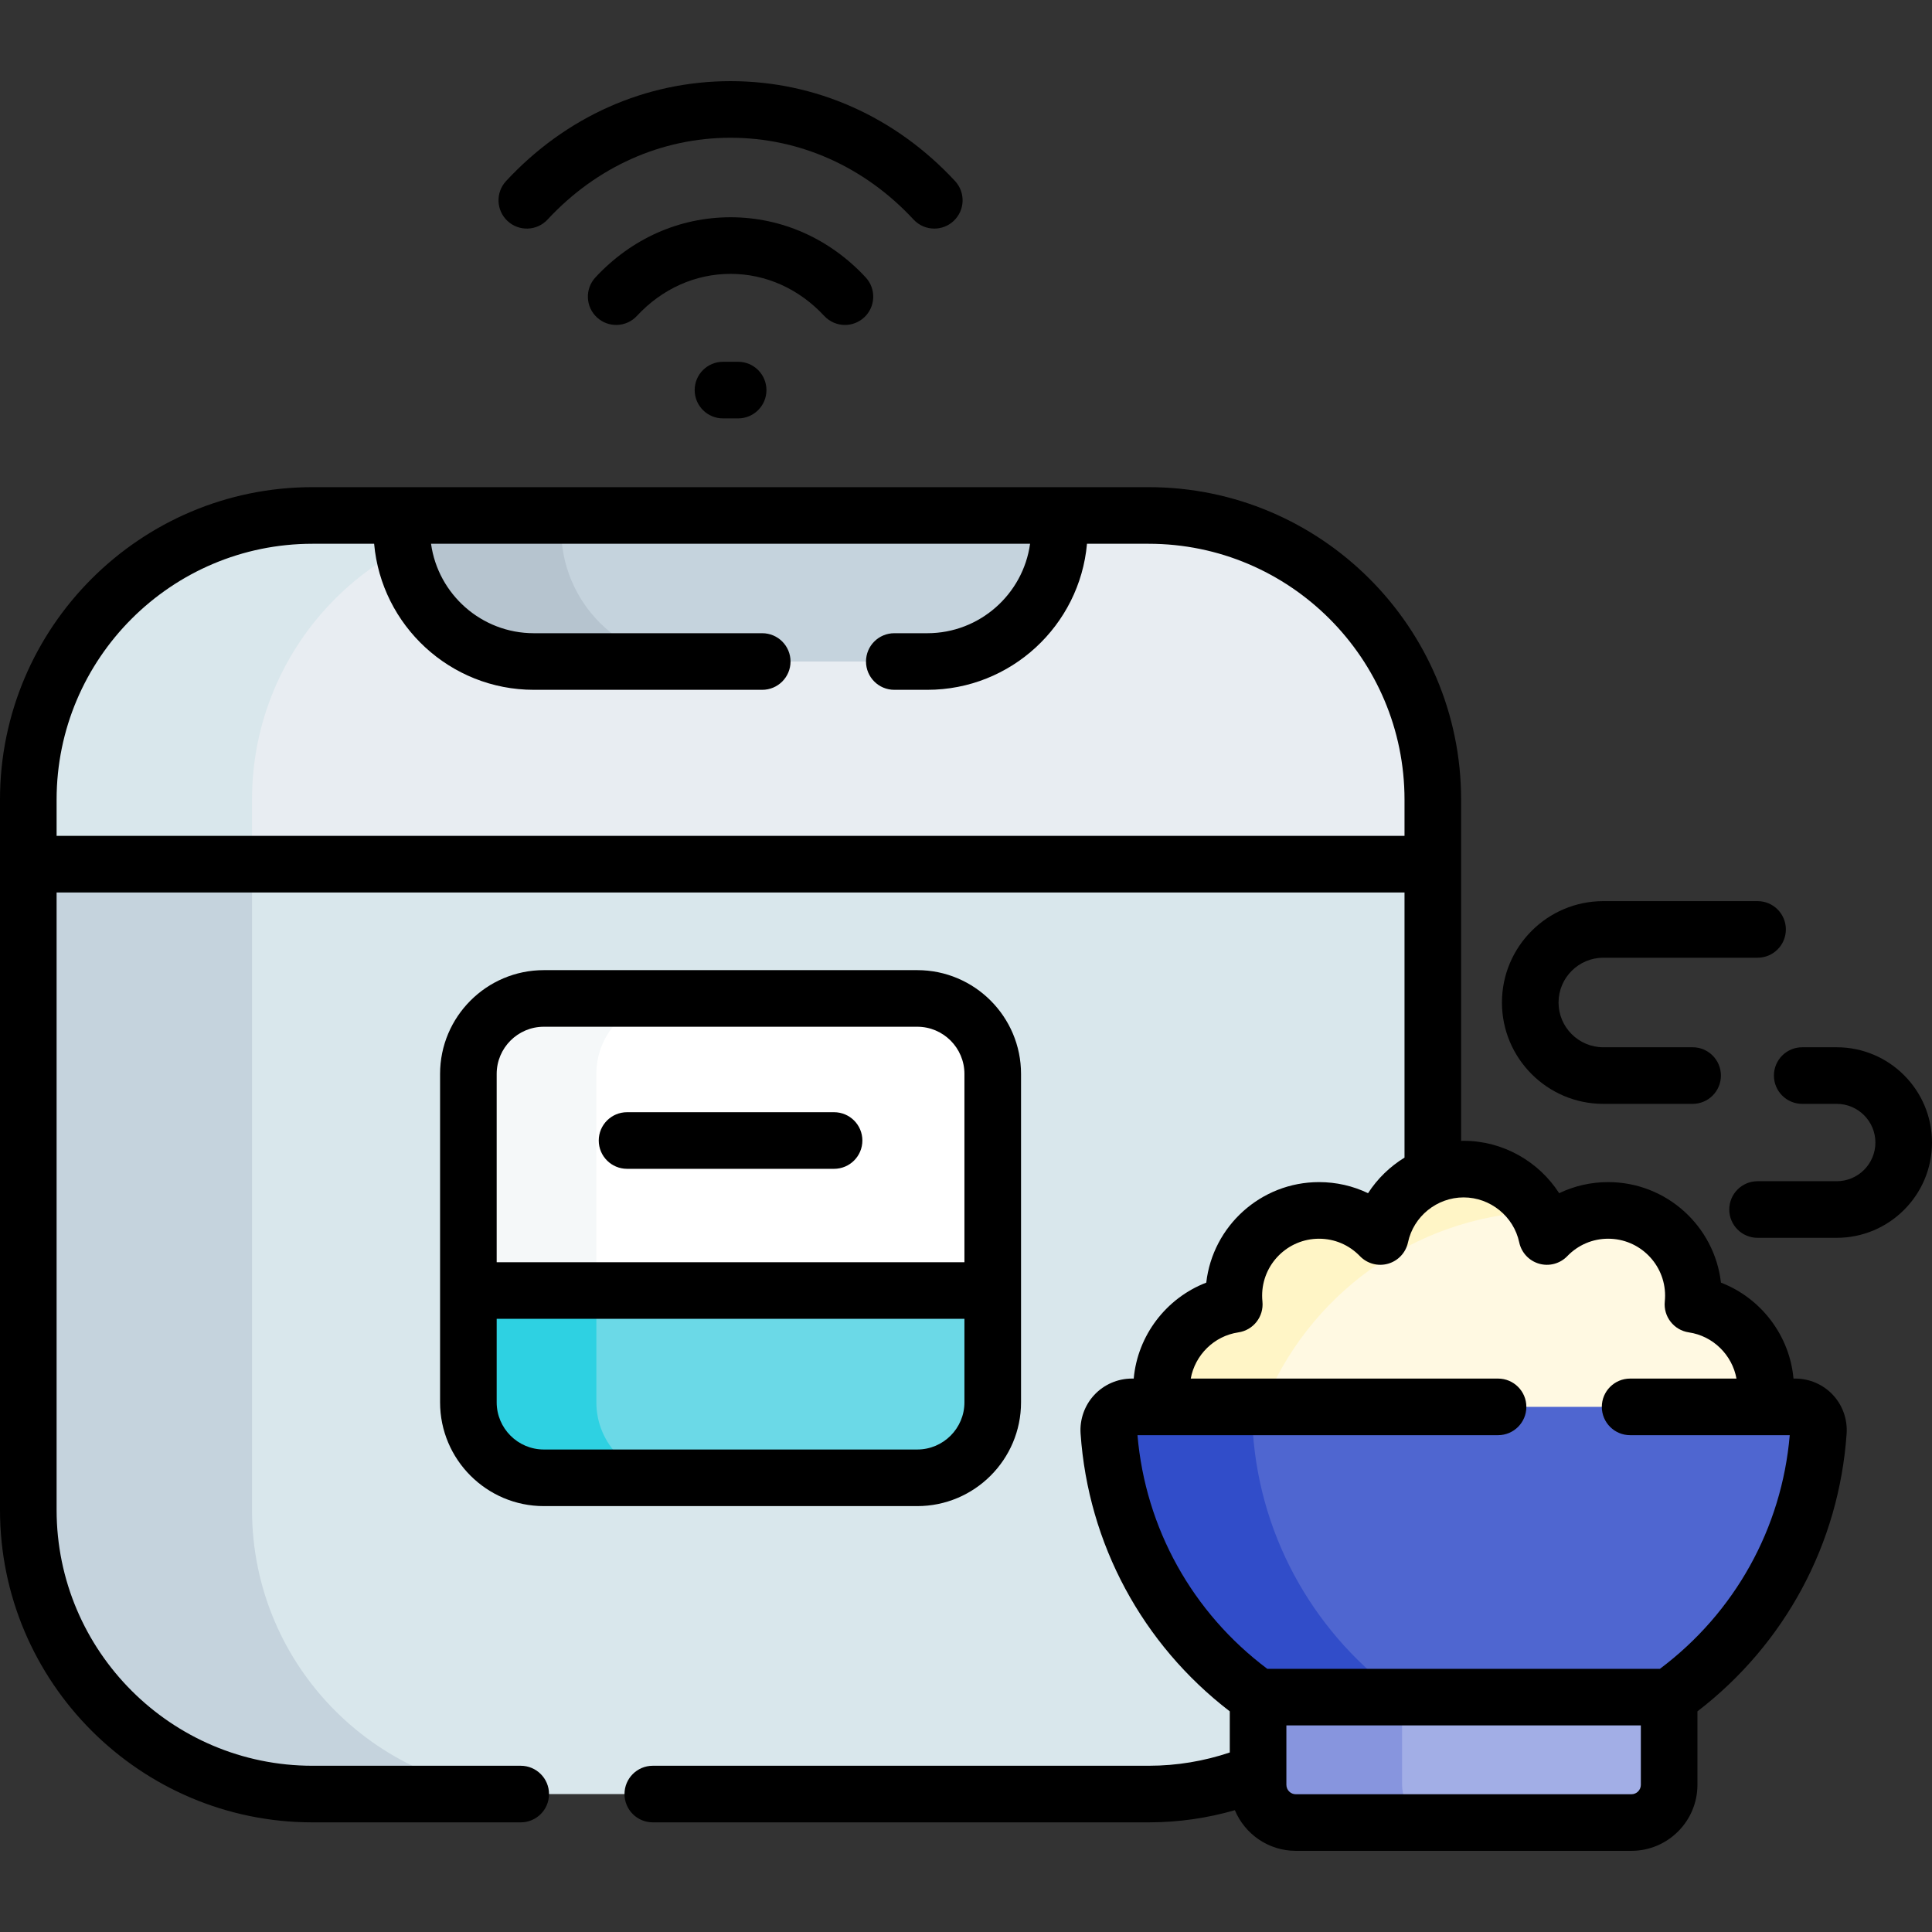
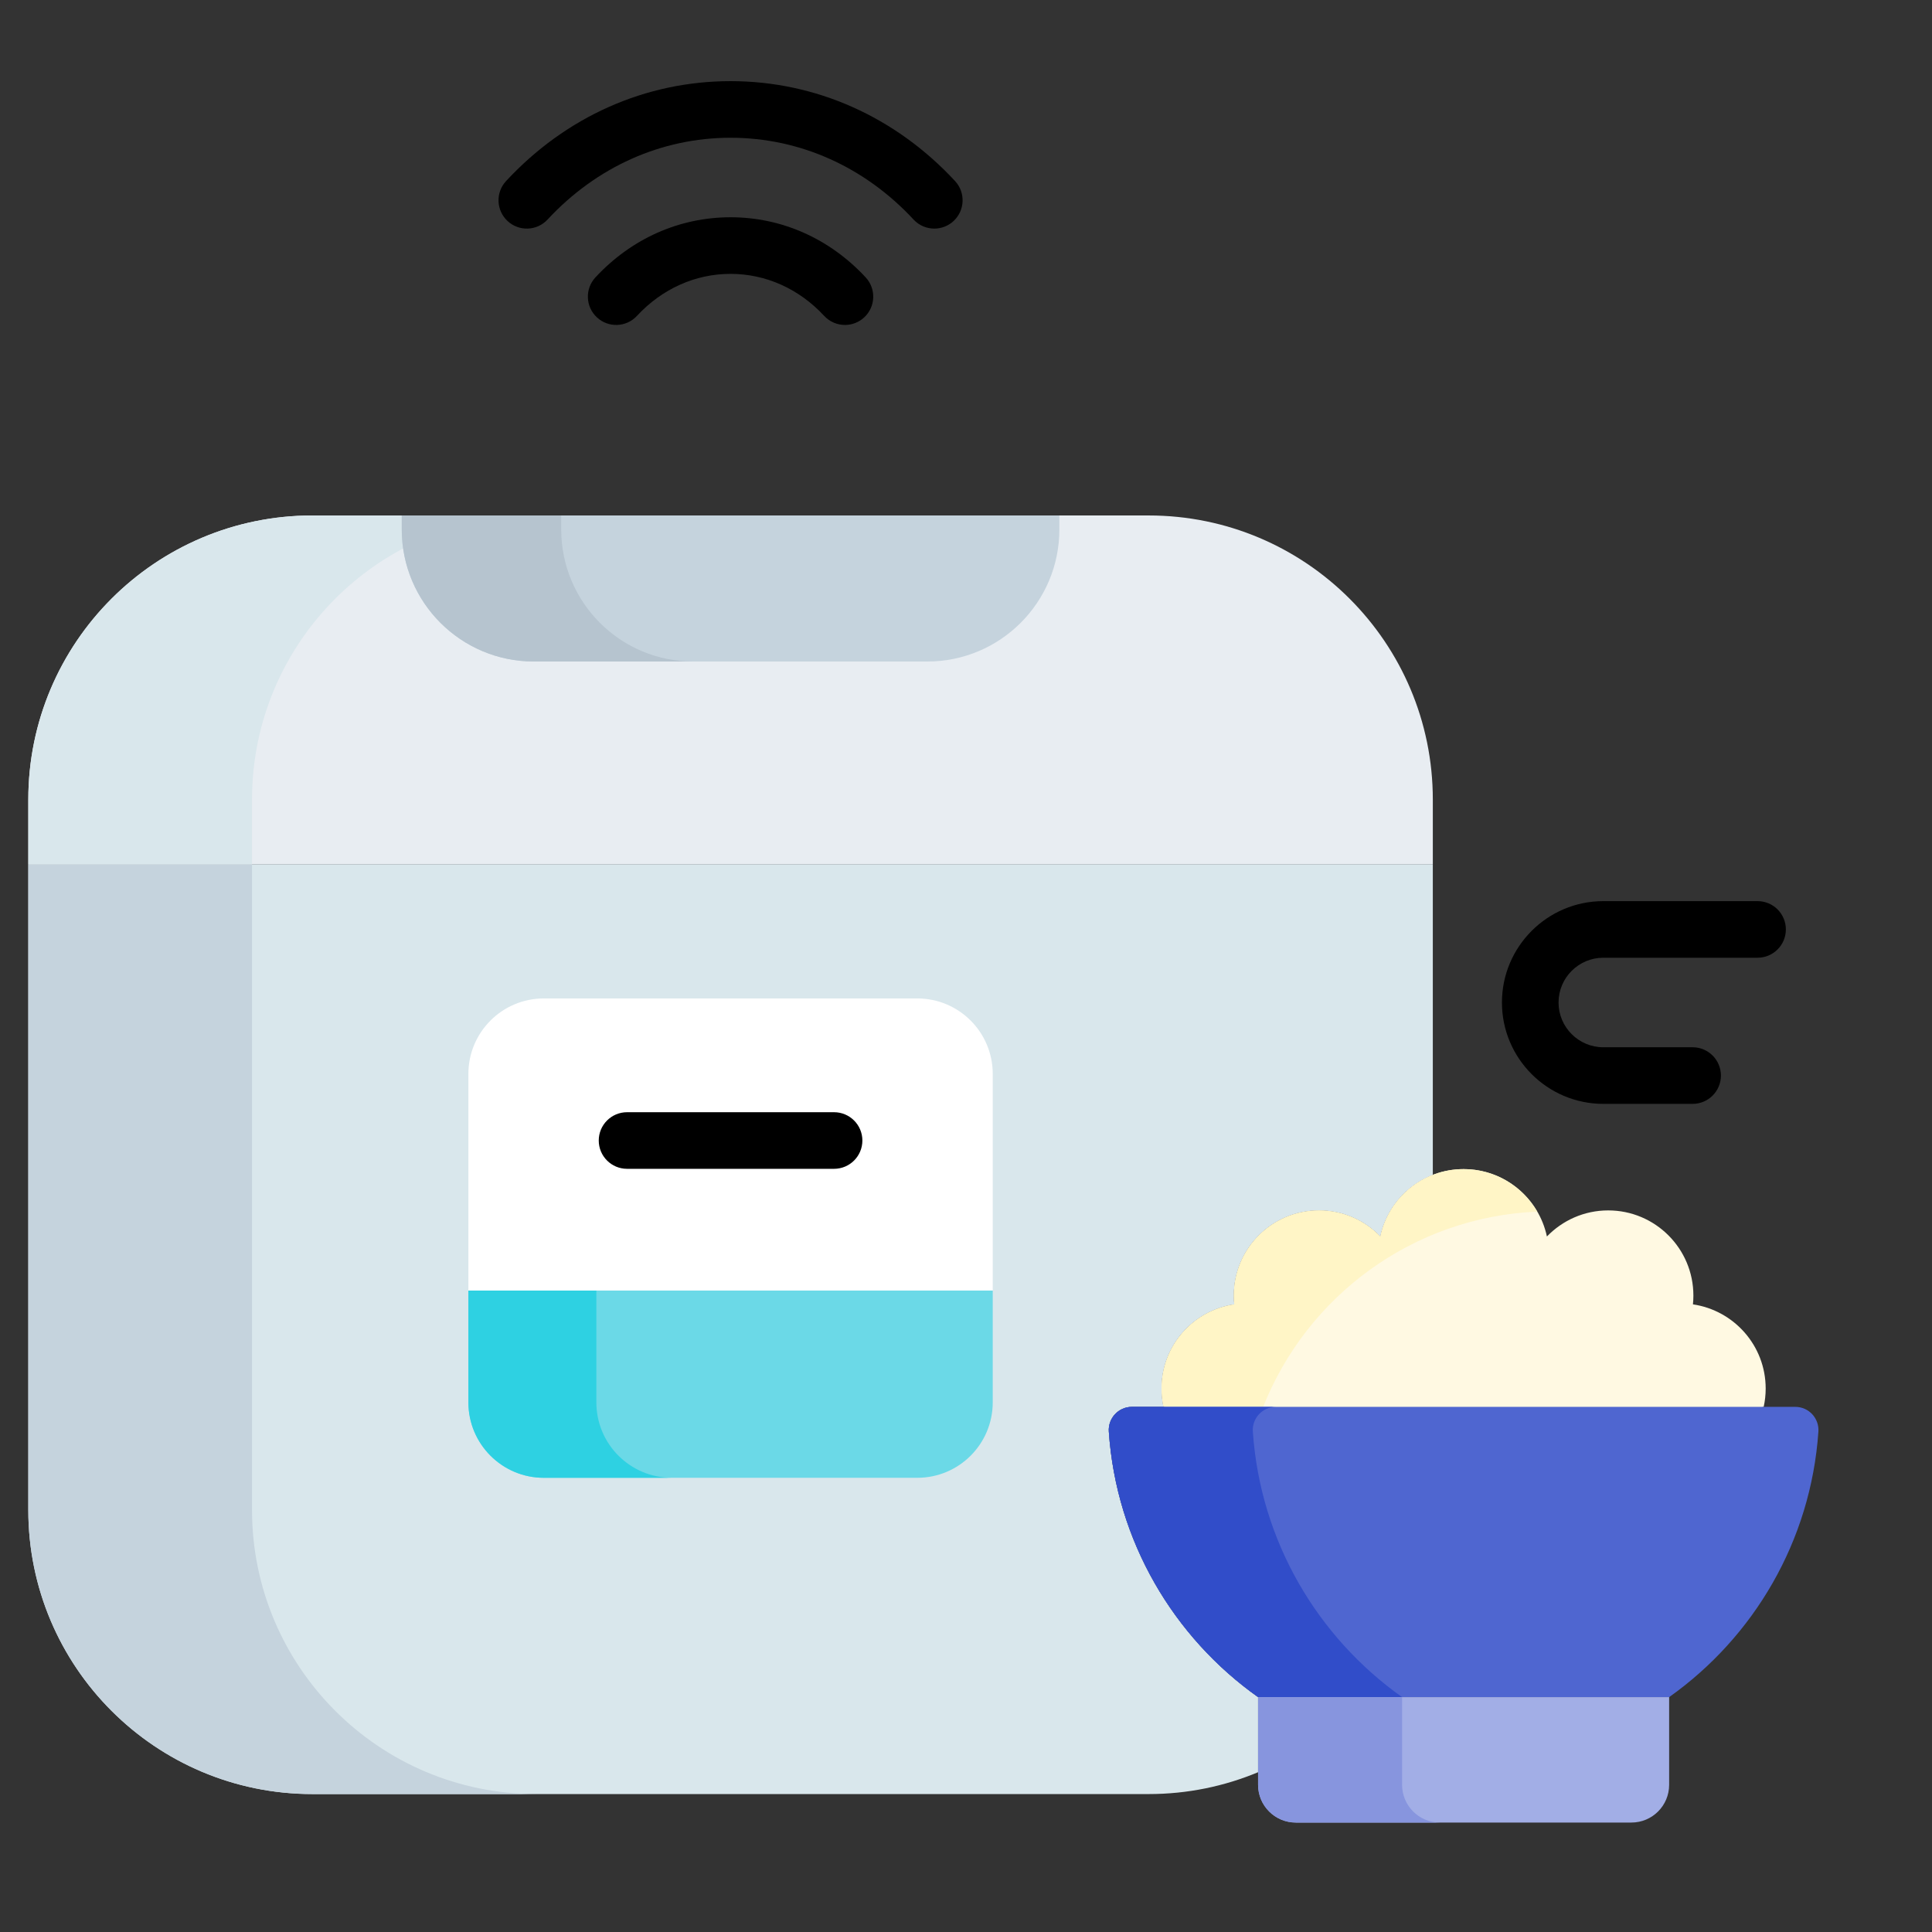
<svg xmlns="http://www.w3.org/2000/svg" id="Capa_1" enable-background="new 0 0 512 512" height="512" viewBox="0 0 512 512" width="512">
  <rect x="0" y="0" width="512" height="512" fill="#333333" stroke="none" />
  <g>
    <g>
      <path d="m333.405 449.756c-22.398-15.889-37.556-41.312-39.554-70.355-.244-3.546 2.559-6.565 6.113-6.565h8.386c-.343-1.564-.529-3.187-.529-4.854 0-11.345 8.376-20.708 19.276-22.31-.078-.763-.119-1.537-.119-2.321 0-12.47 10.109-22.579 22.579-22.579 6.381 0 12.132 2.658 16.238 6.914 1.594-7.495 6.91-13.602 13.916-16.323v-82.346h-372.211v171.127c0 41.589 33.714 75.303 75.303 75.303h221.606c10.277 0 20.071-2.066 28.996-5.793z" fill="#d9e7ec" />
      <g>
        <path d="m66.788 400.142v-171.127h-59.288v171.127c0 41.589 33.714 75.303 75.303 75.303h59.288c-41.589 0-75.303-33.714-75.303-75.303z" fill="#c5d3dd" />
      </g>
      <path d="m313.152 373.835h149.21l5.033-1c.343-1.564.529-3.187.529-4.854 0-11.345-8.376-20.708-19.276-22.31.078-.763.119-1.537.119-2.321 0-12.47-10.109-22.579-22.579-22.579-6.381 0-12.132 2.658-16.238 6.914-2.171-10.204-11.226-17.861-22.077-17.861s-19.906 7.657-22.077 17.861c-4.106-4.256-9.857-6.914-16.238-6.914-12.47 0-22.579 10.109-22.579 22.579 0 .784.041 1.558.119 2.321-10.9 1.602-19.276 10.965-19.276 22.31 0 1.667.186 3.29.529 4.854z" fill="#fff9e2" />
      <g>
        <path d="m379.712 229.015h-372.212v-17.108c0-41.589 33.714-75.303 75.303-75.303h221.606c41.589 0 75.303 33.714 75.303 75.303z" fill="#e8edf2" />
      </g>
      <g>
        <path d="m142.091 136.604h-59.288c-41.589 0-75.303 33.714-75.303 75.303v17.108h59.288v-17.108c0-41.589 33.714-75.303 75.303-75.303z" fill="#d9e7ec" />
      </g>
      <g>
        <path d="m144.126 391.633h98.959c11.046 0 20-8.954 20-20v-29.628h-138.959v29.628c0 11.046 8.955 20 20 20z" fill="#6bd9e7" />
      </g>
      <g>
        <path d="m158.041 371.633v-29.628h-33.914v29.628c0 11.046 8.954 20 20 20h33.914c-11.046 0-20-8.954-20-20z" fill="#2ed1e2" />
      </g>
      <g>
        <path d="m263.086 342.005h-138.96v-57.408c0-11.046 8.954-20 20-20h98.959c11.046 0 20 8.954 20 20v57.408z" fill="#fff" />
      </g>
      <g>
-         <path d="m178.041 264.597h-33.914c-11.046 0-20 8.954-20 20v57.408h33.914v-57.408c0-11.046 8.954-20 20-20z" fill="#f5f8f9" />
-       </g>
+         </g>
      <g>
        <path d="m280.742 136.604h-174.272v3.705c0 19.33 15.67 35 35 35h104.273c19.33 0 35-15.67 35-35v-3.705z" fill="#c5d3dd" />
      </g>
      <g>
        <path d="m148.727 140.309v-3.705h-42.257v3.705c0 19.33 15.67 35 35 35h42.258c-19.331 0-35.001-15.67-35.001-35z" fill="#b6c4cf" />
      </g>
    </g>
    <g>
      <g>
        <g>
          <path d="m407.39 321.091c-3.907-6.731-11.174-11.267-19.518-11.267-10.851 0-19.906 7.657-22.077 17.861-4.106-4.256-9.857-6.914-16.238-6.914-12.47 0-22.579 10.109-22.579 22.579 0 .784.041 1.558.119 2.321-10.9 1.602-19.276 10.965-19.276 22.31 0 1.667.186 3.29.529 4.854h26.403c11.599-29.294 39.569-50.31 72.637-51.744z" fill="#fff5c6" />
        </g>
      </g>
      <g>
        <path d="m475.781 372.835h-175.817c-3.554 0-6.357 3.019-6.113 6.565 1.998 29.044 17.157 54.467 39.554 70.355h108.935c22.398-15.889 37.556-41.312 39.554-70.355.244-3.546-2.559-6.565-6.113-6.565z" fill="#4f66d0" />
      </g>
      <g>
        <path d="m332.015 379.4c-.244-3.546 2.559-6.565 6.113-6.565h-38.164c-3.554 0-6.357 3.019-6.113 6.565 1.998 29.044 17.157 54.467 39.554 70.355h38.164c-22.397-15.888-37.556-41.311-39.554-70.355z" fill="#314dc9" />
      </g>
      <g>
        <path d="m333.405 449.756v23.238c0 5.523 4.477 10 10 10h88.934c5.523 0 10-4.477 10-10v-23.238z" fill="#a2aee6" />
      </g>
      <g>
        <path d="m371.569 472.994v-23.239h-38.164v23.239c0 5.523 4.477 10 10 10h38.164c-5.523 0-10-4.477-10-10z" fill="#8795de" />
      </g>
    </g>
    <g>
-       <path d="m270.585 371.634v-87.037c0-15.163-12.336-27.5-27.5-27.5h-98.959c-15.164 0-27.5 12.337-27.5 27.5v87.037c0 15.163 12.336 27.5 27.5 27.5h98.959c15.164 0 27.5-12.337 27.5-27.5zm-138.959-87.037c0-6.893 5.607-12.5 12.5-12.5h98.959c6.893 0 12.5 5.607 12.5 12.5v49.908h-123.959zm0 87.037v-22.129h123.959v22.129c0 6.893-5.607 12.5-12.5 12.5h-98.959c-6.892 0-12.5-5.608-12.5-12.5z" />
      <path d="m145.112 58.181c12.963-13.978 30.186-21.675 48.494-21.675s35.53 7.697 48.494 21.675c1.478 1.594 3.486 2.4 5.501 2.4 1.825 0 3.654-.662 5.098-2.001 3.037-2.816 3.216-7.562.399-10.599-15.834-17.073-36.962-26.476-59.492-26.476s-43.658 9.402-59.492 26.476c-2.817 3.036-2.638 7.782.399 10.599s7.783 2.639 10.599-.399z" />
      <path d="m218.419 83.715c1.478 1.593 3.486 2.399 5.501 2.399 1.825 0 3.655-.662 5.098-2.001 3.037-2.816 3.216-7.562.399-10.6-9.532-10.276-22.25-15.937-35.811-15.937s-26.279 5.66-35.811 15.937c-2.817 3.037-2.638 7.783.399 10.6s7.783 2.638 10.599-.398c6.661-7.183 15.473-11.138 24.813-11.138s18.152 3.955 24.813 11.138z" />
-       <path d="m191.597 95.878c-4.142 0-7.5 3.357-7.5 7.5s3.358 7.5 7.5 7.5h4.019c4.142 0 7.5-3.357 7.5-7.5s-3.358-7.5-7.5-7.5z" />
      <path d="m221.038 294.748h-54.864c-4.142 0-7.5 3.357-7.5 7.5s3.358 7.5 7.5 7.5h54.864c4.142 0 7.5-3.357 7.5-7.5s-3.358-7.5-7.5-7.5z" />
-       <path d="m475.781 365.336h-.486c-1.028-11.467-8.65-21.357-19.224-25.424-1.711-14.973-14.46-26.641-29.883-26.641-4.58 0-8.992 1.014-12.992 2.938-5.421-8.418-14.898-13.885-25.324-13.885-.222 0-.44.017-.661.021v-90.438c0-45.658-37.145-82.804-82.803-82.804h-221.605c-45.657.001-82.803 37.146-82.803 82.804v188.235c0 45.657 37.146 82.803 82.803 82.803h55.197c4.142 0 7.5-3.357 7.5-7.5s-3.358-7.5-7.5-7.5h-55.197c-37.386 0-67.803-30.416-67.803-67.802v-163.627h357.212v70.263c-3.866 2.373-7.19 5.589-9.663 9.43-4-1.924-8.412-2.938-12.992-2.938-15.423 0-28.172 11.668-29.883 26.64-10.574 4.068-18.196 13.958-19.224 25.425h-.486c-3.76 0-7.389 1.577-9.956 4.326-2.572 2.755-3.898 6.491-3.64 10.253 2.01 29.205 16.359 55.813 39.537 73.613v10.9c-6.759 2.269-13.982 3.517-21.496 3.517h-131.409c-4.142 0-7.5 3.357-7.5 7.5s3.358 7.5 7.5 7.5h131.409c7.924 0 15.586-1.131 22.844-3.226 2.642 6.32 8.885 10.774 16.152 10.774h88.935c9.649 0 17.5-7.851 17.5-17.5v-19.466c23.178-17.801 37.528-44.409 39.537-73.614.258-3.761-1.068-7.497-3.64-10.252-2.567-2.748-6.196-4.325-9.956-4.325zm-460.781-143.82v-9.608c0-37.387 30.417-67.804 67.803-67.804h16.345c1.927 21.662 20.167 38.705 42.322 38.705h60.53c4.142 0 7.5-3.357 7.5-7.5s-3.358-7.5-7.5-7.5h-60.53c-13.876 0-25.385-10.331-27.239-23.705h158.751c-1.854 13.374-13.363 23.705-27.239 23.705h-8.743c-4.142 0-7.5 3.357-7.5 7.5s3.358 7.5 7.5 7.5h8.742c22.155 0 40.395-17.043 42.322-38.705h16.345c37.387 0 67.803 30.417 67.803 67.804v9.608zm419.84 251.478c0 1.379-1.122 2.5-2.5 2.5h-88.935c-1.378 0-2.5-1.121-2.5-2.5v-15.738h93.935zm5.056-30.738h-104.047c-19.852-14.887-32.295-37.264-34.404-61.92h95.555c4.142 0 7.5-3.357 7.5-7.5s-3.358-7.5-7.5-7.5h-81.438c1.132-6.24 6.18-11.298 12.625-12.245 3.97-.583 6.777-4.187 6.371-8.179-.053-.52-.08-1.046-.08-1.562 0-8.314 6.764-15.078 15.079-15.078 4.116 0 7.966 1.641 10.841 4.621 1.926 1.995 4.795 2.767 7.462 2.002 2.666-.764 4.693-2.937 5.271-5.649 1.469-6.907 7.668-11.921 14.741-11.921 7.072 0 13.271 5.014 14.741 11.921.577 2.713 2.604 4.886 5.271 5.649 2.666.765 5.537-.006 7.462-2.003 2.875-2.979 6.725-4.62 10.841-4.62 8.314 0 15.079 6.764 15.079 15.078 0 .517-.027 1.041-.08 1.558-.409 3.993 2.399 7.601 6.371 8.184 6.445.947 11.494 6.005 12.626 12.245h-28.183c-4.142 0-7.5 3.357-7.5 7.5s3.358 7.5 7.5 7.5h42.3c-2.108 24.655-14.552 47.031-34.404 61.919z" />
      <path d="m424.894 292.536h23.667c4.142 0 7.5-3.357 7.5-7.5s-3.358-7.5-7.5-7.5h-23.667c-6.542 0-11.864-5.322-11.864-11.863 0-6.542 5.322-11.864 11.864-11.864h40.879c4.142 0 7.5-3.357 7.5-7.5s-3.358-7.5-7.5-7.5h-40.879c-14.812 0-26.864 12.051-26.864 26.864 0 14.812 12.052 26.863 26.864 26.863z" />
-       <path d="m486.75 277.536h-9.144c-4.142 0-7.5 3.357-7.5 7.5s3.358 7.5 7.5 7.5h9.144c5.652 0 10.25 4.598 10.25 10.25s-4.598 10.25-10.25 10.25h-20.977c-4.142 0-7.5 3.357-7.5 7.5s3.358 7.5 7.5 7.5h20.977c13.923 0 25.25-11.327 25.25-25.25s-11.327-25.25-25.25-25.25z" />
    </g>
  </g>
</svg>